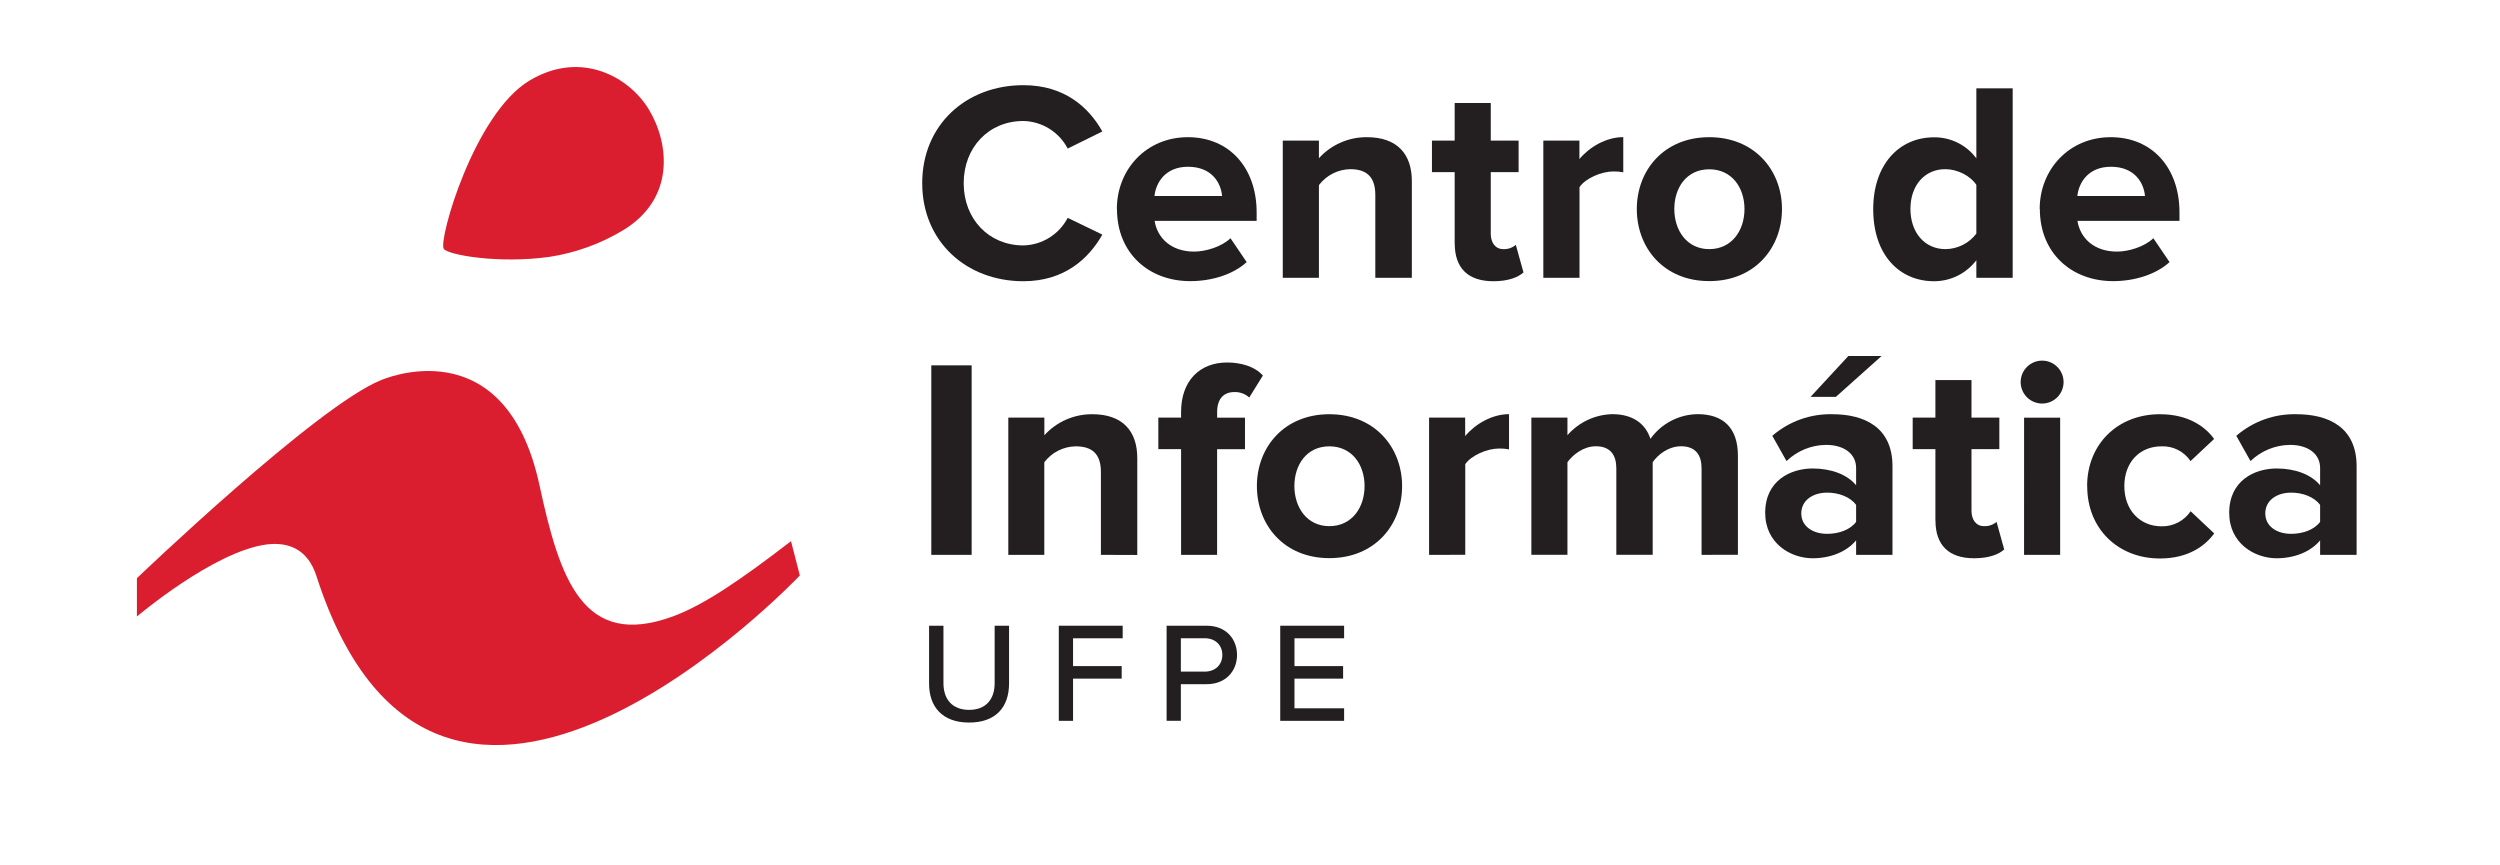
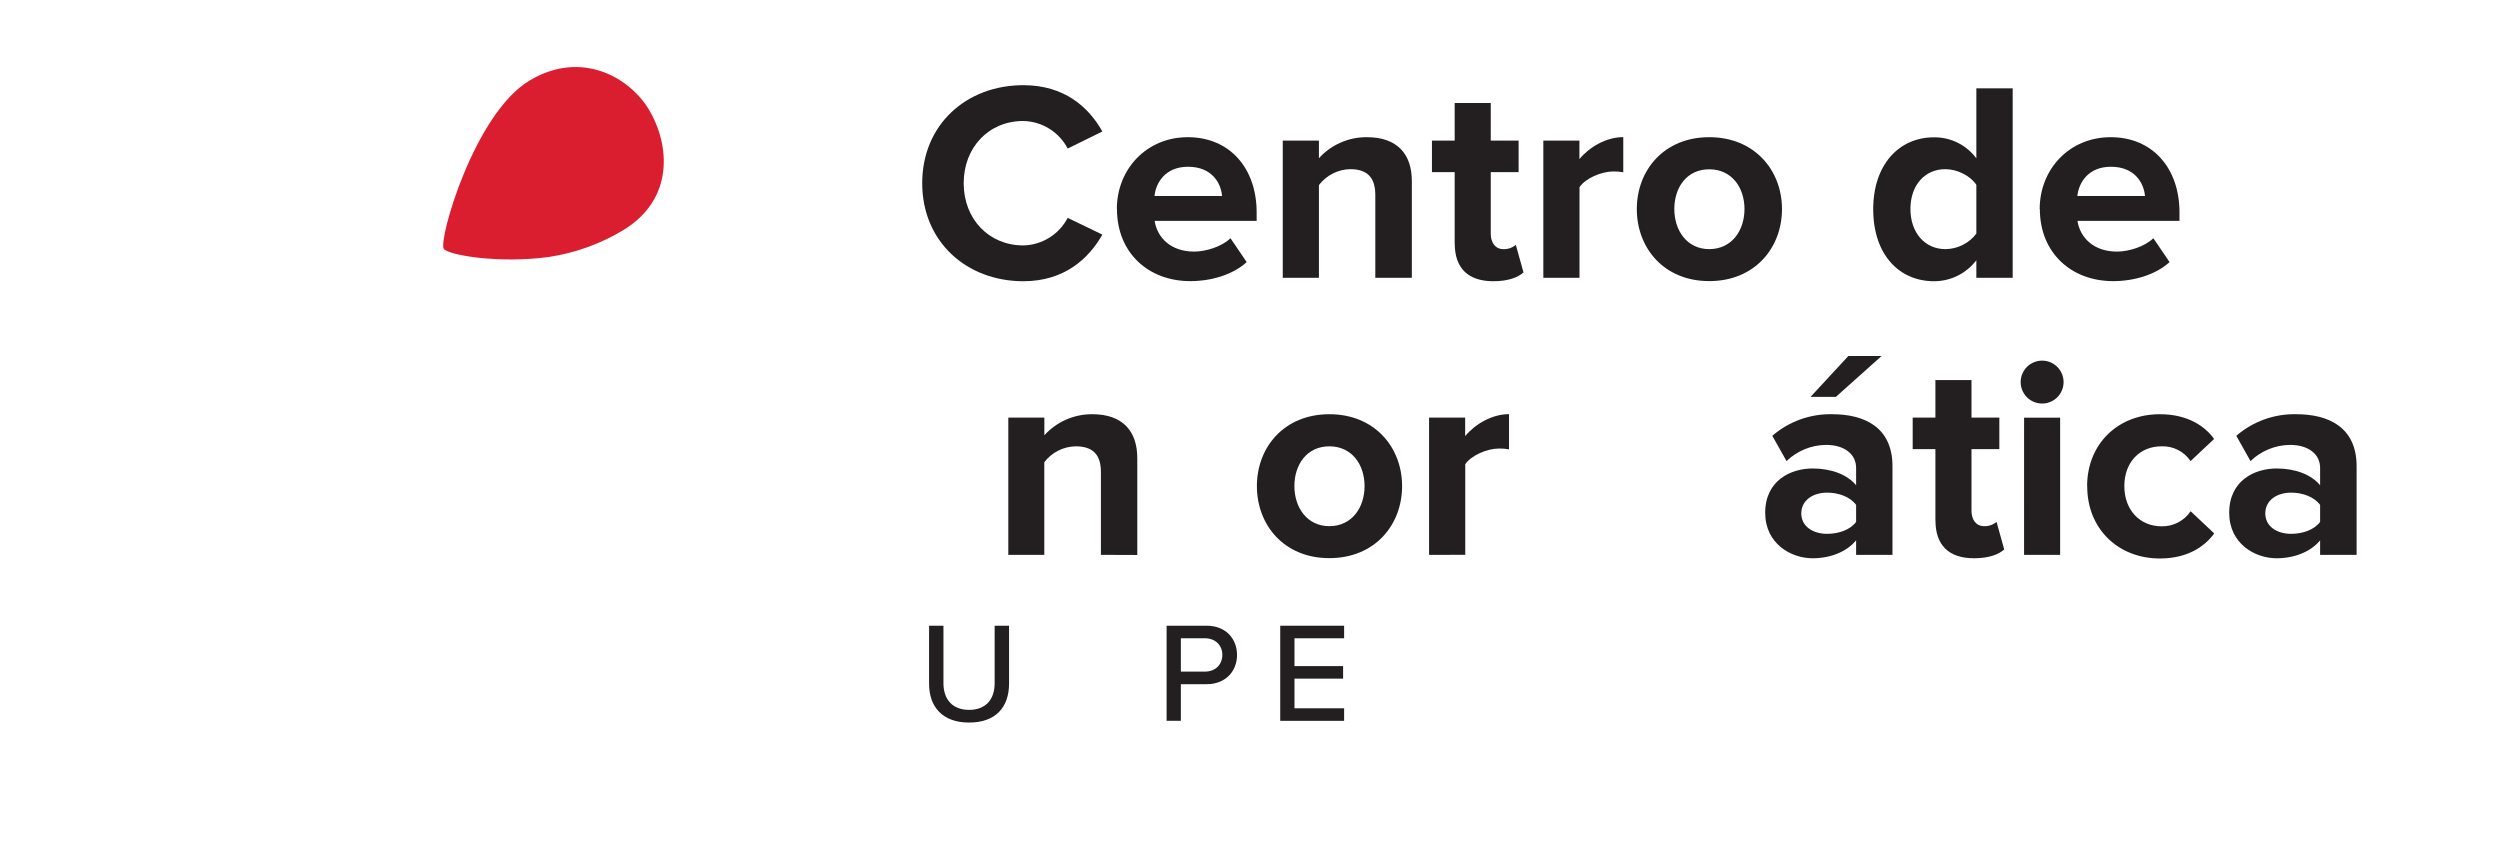
<svg xmlns="http://www.w3.org/2000/svg" width="798" height="276" viewBox="0 0 798 276" fill="none">
  <path d="M294.37 58.48C294.37 39.8 308.43 27.189 326.66 27.189C339.9 27.189 347.61 34.359 351.87 41.969L340.81 47.419C339.455 44.82 337.428 42.632 334.939 41.084C332.45 39.536 329.591 38.685 326.66 38.62C315.59 38.62 307.61 47.05 307.61 58.48C307.61 69.909 315.61 78.339 326.66 78.339C329.591 78.274 332.45 77.422 334.939 75.875C337.428 74.327 339.455 72.139 340.81 69.54L351.87 74.889C347.61 82.419 339.87 89.769 326.66 89.769C308.43 89.769 294.37 77.07 294.37 58.48Z" fill="#231F20" />
  <path d="M356.5 66.729C356.5 54.039 365.93 43.789 379.17 43.789C392.41 43.789 401.12 53.579 401.12 67.789V70.509H368.56C369.38 75.859 373.73 80.309 381.17 80.309C384.88 80.309 389.96 78.769 392.77 76.039L397.94 83.659C393.59 87.659 386.7 89.739 379.94 89.739C366.6 89.739 356.54 80.739 356.54 66.739L356.5 66.729ZM379.21 53.229C372.05 53.229 368.96 58.229 368.51 62.569H390.09C389.73 58.399 386.83 53.229 379.21 53.229" fill="#231F20" />
  <path d="M439 88.68V62.2C439 56.12 435.85 54 431 54C429.056 54.035 427.146 54.511 425.414 55.393C423.681 56.275 422.172 57.539 421 59.09V88.68H409.46V44.88H421V50.5C422.938 48.364 425.306 46.662 427.948 45.506C430.59 44.349 433.446 43.765 436.33 43.79C446.03 43.79 450.66 49.23 450.66 57.79V88.68H439Z" fill="#231F20" />
  <path d="M464.33 77.709V54.939H457.08V44.879H464.33V32.879H475.85V44.879H484.74V54.939H475.85V74.619C475.85 77.429 477.3 79.519 479.85 79.519C481.307 79.588 482.737 79.102 483.85 78.159L486.3 86.959C484.58 88.499 481.5 89.769 476.69 89.769C468.62 89.769 464.35 85.599 464.35 77.709" fill="#231F20" />
  <path d="M492.63 88.68V44.88H504.15V50.77C507.32 46.959 512.67 43.77 518.15 43.77V54.999C517.103 54.796 516.036 54.705 514.97 54.73C511.16 54.73 506.08 56.91 504.18 59.73V88.68H492.63Z" fill="#231F20" />
  <path d="M522.47 66.729C522.47 54.309 531.17 43.789 545.59 43.789C560.01 43.789 568.81 54.309 568.81 66.729C568.81 79.149 560.11 89.729 545.59 89.729C531.07 89.729 522.47 79.119 522.47 66.729ZM556.84 66.729C556.84 59.929 552.84 54.039 545.59 54.039C538.34 54.039 534.44 59.929 534.44 66.729C534.44 73.529 538.44 79.519 545.59 79.519C552.74 79.519 556.84 73.619 556.84 66.729" fill="#231F20" />
  <path d="M630.85 88.68V83.059C629.271 85.149 627.227 86.843 624.881 88.008C622.535 89.172 619.95 89.775 617.33 89.769C606.33 89.769 597.93 81.419 597.93 66.769C597.93 52.529 606.18 43.83 617.33 43.83C619.953 43.801 622.546 44.395 624.896 45.561C627.246 46.727 629.286 48.433 630.85 50.539V28.189H642.45V88.68H630.85ZM630.85 74.529V58.999C628.94 56.099 624.77 53.999 620.96 53.999C614.34 53.999 609.81 59.169 609.81 66.689C609.81 74.21 614.34 79.519 621 79.519C622.922 79.502 624.814 79.041 626.529 78.174C628.244 77.307 629.737 76.057 630.89 74.519" fill="#231F20" />
  <path d="M651.07 66.729C651.07 54.039 660.5 43.789 673.75 43.789C687 43.789 695.69 53.579 695.69 67.789V70.509H663.13C663.95 75.859 668.3 80.309 675.74 80.309C679.46 80.309 684.54 78.769 687.35 76.039L692.52 83.659C688.16 87.659 681.27 89.739 674.52 89.739C661.19 89.739 651.12 80.739 651.12 66.739L651.07 66.729ZM673.8 53.229C666.63 53.229 663.55 58.229 663.09 62.569H684.68C684.32 58.399 681.41 53.229 673.8 53.229" fill="#231F20" />
-   <path d="M310.15 116.619H297.27V177.109H310.15V116.619Z" fill="#231F20" />
  <path d="M351.41 177.109V150.629C351.41 144.549 348.24 142.469 343.34 142.469C341.397 142.503 339.487 142.978 337.755 143.858C336.023 144.738 334.513 146 333.34 147.549V177.109H321.85V133.309H333.36V138.929C335.299 136.795 337.667 135.094 340.308 133.937C342.95 132.781 345.806 132.196 348.69 132.219C358.39 132.219 363.02 137.659 363.02 146.219V177.149L351.41 177.109Z" fill="#231F20" />
-   <path d="M377 177.109V143.369H369.74V133.309H377V131.489C377 121.609 382.89 115.709 391.69 115.709C395.95 115.709 400.49 116.889 403.11 119.879L398.76 126.879C397.449 125.696 395.725 125.074 393.96 125.149C390.69 125.149 388.51 127.239 388.51 131.499V133.319H397.4V143.379H388.5V177.119L377 177.109Z" fill="#231F20" />
  <path d="M401.2 155.159C401.2 142.739 409.91 132.219 424.33 132.219C438.75 132.219 447.55 142.739 447.55 155.159C447.55 167.579 438.84 178.159 424.33 178.159C409.82 178.159 401.2 167.549 401.2 155.159V155.159ZM435.57 155.159C435.57 148.359 431.57 142.469 424.33 142.469C417.09 142.469 413.17 148.359 413.17 155.159C413.17 161.959 417.17 167.949 424.33 167.949C431.49 167.949 435.57 162.049 435.57 155.159Z" fill="#231F20" />
  <path d="M456.16 177.109V133.309H467.68V139.199C470.85 135.389 476.21 132.199 481.68 132.199V143.439C480.633 143.236 479.567 143.145 478.5 143.169C474.69 143.169 469.62 145.349 467.71 148.169V177.099L456.16 177.109Z" fill="#231F20" />
-   <path d="M543.14 177.109V149.449C543.14 145.369 541.32 142.449 536.61 142.449C532.53 142.449 529.17 145.169 527.54 147.529V177.089H515.93V149.449C515.93 145.369 514.11 142.449 509.4 142.449C505.4 142.449 502.05 145.169 500.33 147.529V177.089H488.81V133.289H500.33V138.909C502.123 136.858 504.322 135.202 506.789 134.047C509.256 132.892 511.937 132.263 514.66 132.199C521.1 132.199 525.27 135.199 526.81 140.089C528.523 137.682 530.779 135.713 533.396 134.342C536.013 132.971 538.916 132.237 541.87 132.199C549.94 132.199 554.74 136.459 554.74 145.439V177.089L543.14 177.109Z" fill="#231F20" />
  <path d="M592.47 177.109V172.479C589.47 176.109 584.31 178.199 578.6 178.199C571.6 178.199 563.45 173.479 563.45 163.689C563.45 153.349 571.62 149.539 578.6 149.539C584.49 149.539 589.6 151.439 592.47 154.889V149.359C592.47 144.919 588.67 142.009 582.86 142.009C578.154 142.059 573.645 143.909 570.26 147.179L565.72 139.109C571.024 134.517 577.846 132.061 584.86 132.219C594.92 132.219 604.08 136.219 604.08 148.819V177.109H592.47ZM592.47 166.589V161.149C590.57 158.609 586.94 157.249 583.23 157.249C578.69 157.249 574.97 159.699 574.97 163.869C574.97 168.039 578.69 170.399 583.23 170.399C586.94 170.399 590.57 169.129 592.47 166.589ZM586 126.689H577.92L590 113.629H600.61L586 126.689Z" fill="#231F20" />
  <path d="M617.78 166.139V143.369H610.53V133.309H617.78V121.309H629.3V133.309H638.19V143.369H629.3V163.049C629.3 165.859 630.75 167.949 633.3 167.949C634.757 168.015 636.186 167.53 637.3 166.589L639.75 175.389C638.03 176.929 634.94 178.199 630.13 178.199C622.06 178.199 617.8 174.029 617.8 166.139" fill="#231F20" />
  <path d="M645 121.7C645.068 119.93 645.819 118.254 647.095 117.026C648.371 115.798 650.074 115.111 651.845 115.111C653.617 115.111 655.319 115.798 656.595 117.026C657.872 118.254 658.622 119.93 658.69 121.7C658.725 122.621 658.574 123.539 658.246 124.4C657.918 125.261 657.42 126.048 656.78 126.712C656.141 127.376 655.375 127.904 654.527 128.265C653.679 128.625 652.767 128.811 651.845 128.811C650.924 128.811 650.011 128.625 649.163 128.265C648.315 127.904 647.549 127.376 646.91 126.712C646.271 126.048 645.772 125.261 645.444 124.4C645.116 123.539 644.965 122.621 645 121.7ZM646.09 133.31H657.6V177.11H646.08L646.09 133.31Z" fill="#231F20" />
  <path d="M666.21 155.159C666.21 141.739 676.01 132.219 689.43 132.219C698.43 132.219 703.85 136.119 706.75 140.109L699.22 147.179C698.21 145.668 696.829 144.441 695.21 143.617C693.59 142.792 691.786 142.397 689.97 142.469C682.97 142.469 678.09 147.549 678.09 155.159C678.09 162.769 683 167.999 690 167.999C691.821 168.035 693.622 167.613 695.238 166.773C696.854 165.932 698.233 164.7 699.25 163.189L706.78 170.269C703.88 174.269 698.44 178.269 689.46 178.269C676.04 178.269 666.24 168.739 666.24 155.269" fill="#231F20" />
  <path d="M740.58 177.109V172.489C737.58 176.109 732.42 178.199 726.7 178.199C719.7 178.199 711.56 173.479 711.56 163.689C711.56 153.349 719.72 149.539 726.7 149.539C732.6 149.539 737.7 151.439 740.58 154.889V149.359C740.58 144.909 736.77 142.009 730.97 142.009C726.261 142.059 721.749 143.909 718.36 147.179L713.83 139.109C719.141 134.508 725.976 132.052 733 132.219C743.07 132.219 752.23 136.219 752.23 148.819V177.109H740.58ZM740.58 166.589V161.149C738.67 158.609 735.05 157.249 731.33 157.249C726.79 157.249 723.08 159.699 723.08 163.869C723.08 168.039 726.79 170.399 731.33 170.399C735.05 170.399 738.67 169.129 740.58 166.589Z" fill="#231F20" />
  <path d="M296.56 199.73H301.15V218.08C301.15 223.26 304.02 226.59 309.34 226.59C314.66 226.59 317.49 223.26 317.49 218.08V199.73H322.09V218.17C322.09 225.72 317.86 230.64 309.34 230.64C300.82 230.64 296.56 225.64 296.56 218.21V199.73Z" fill="#231F20" />
-   <path d="M337.97 199.73H358.36V203.74H342.52V212.62H358.04V216.62H342.52V230.09H337.97V199.73Z" fill="#231F20" />
  <path d="M372.38 199.73H385.17C391.4 199.73 394.86 204.01 394.86 209.06C394.86 214.11 391.35 218.39 385.17 218.39H376.93V230.09H372.38V199.73ZM384.57 203.73H376.93V214.38H384.57C387.85 214.38 390.17 212.24 390.17 209.05C390.17 205.86 387.85 203.73 384.57 203.73Z" fill="#231F20" />
  <path d="M408.65 199.73H429.04V203.74H413.2V212.62H428.72V216.62H413.2V226.09H429.04V230.09H408.65V199.73Z" fill="#231F20" />
-   <path fill-rule="evenodd" clip-rule="evenodd" d="M43.7 196.8V184.56C43.7 184.56 101.35 129.34 121.7 121.32C121.7 121.32 161.17 103.8 172.21 154.91C178.67 184.83 186.08 207.33 214.84 196.74C224.73 193.1 236.5 185.04 252.49 172.74L255.31 183.69C255.31 183.69 140.16 305.39 101 183.85C98.24 175.29 92.08 172.93 85.12 173.79C68.25 175.97 43.7 196.79 43.7 196.79" fill="#DB1E2F" />
  <path fill-rule="evenodd" clip-rule="evenodd" d="M207.15 35C213.74 46 215.48 63.55 198.78 73.56C191.59 77.87 183.628 80.737 175.34 82C158.93 84.27 142.78 81.32 141.63 79.4C139.92 76.5 151.36 36.3 169 25.73C185.59 15.77 201 24.73 207.15 35Z" fill="#DB1E2F" />
</svg>